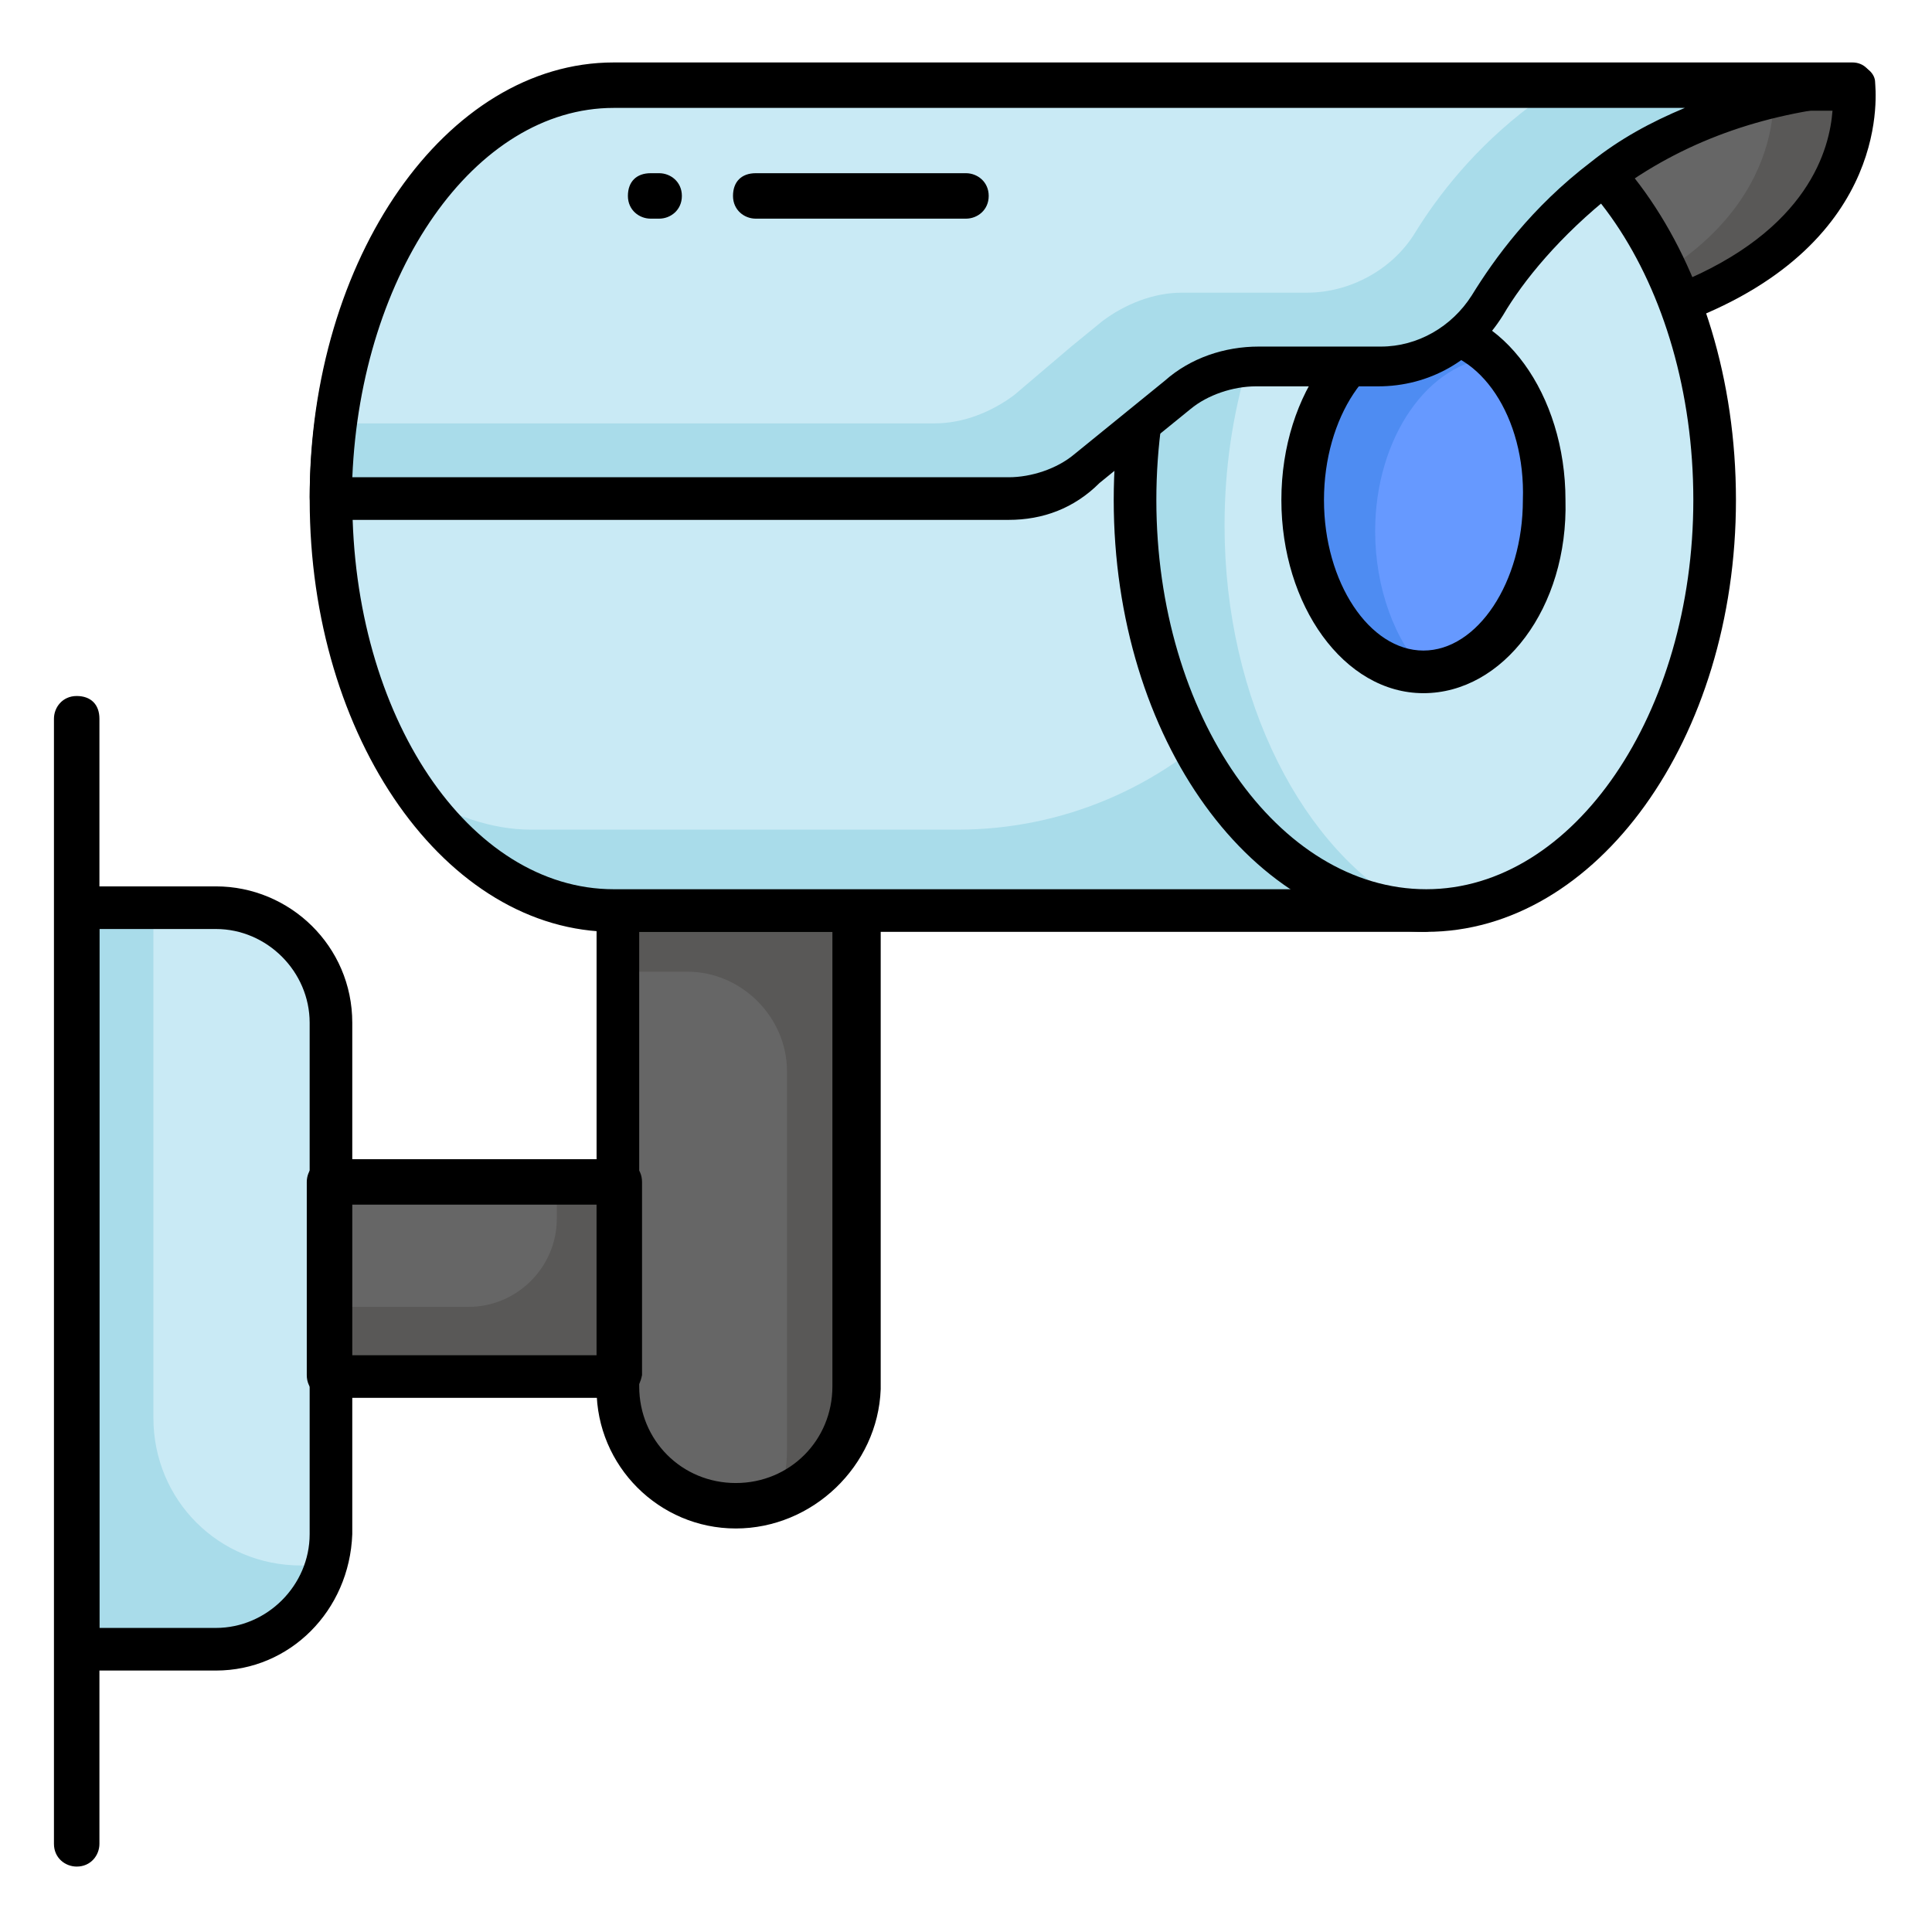
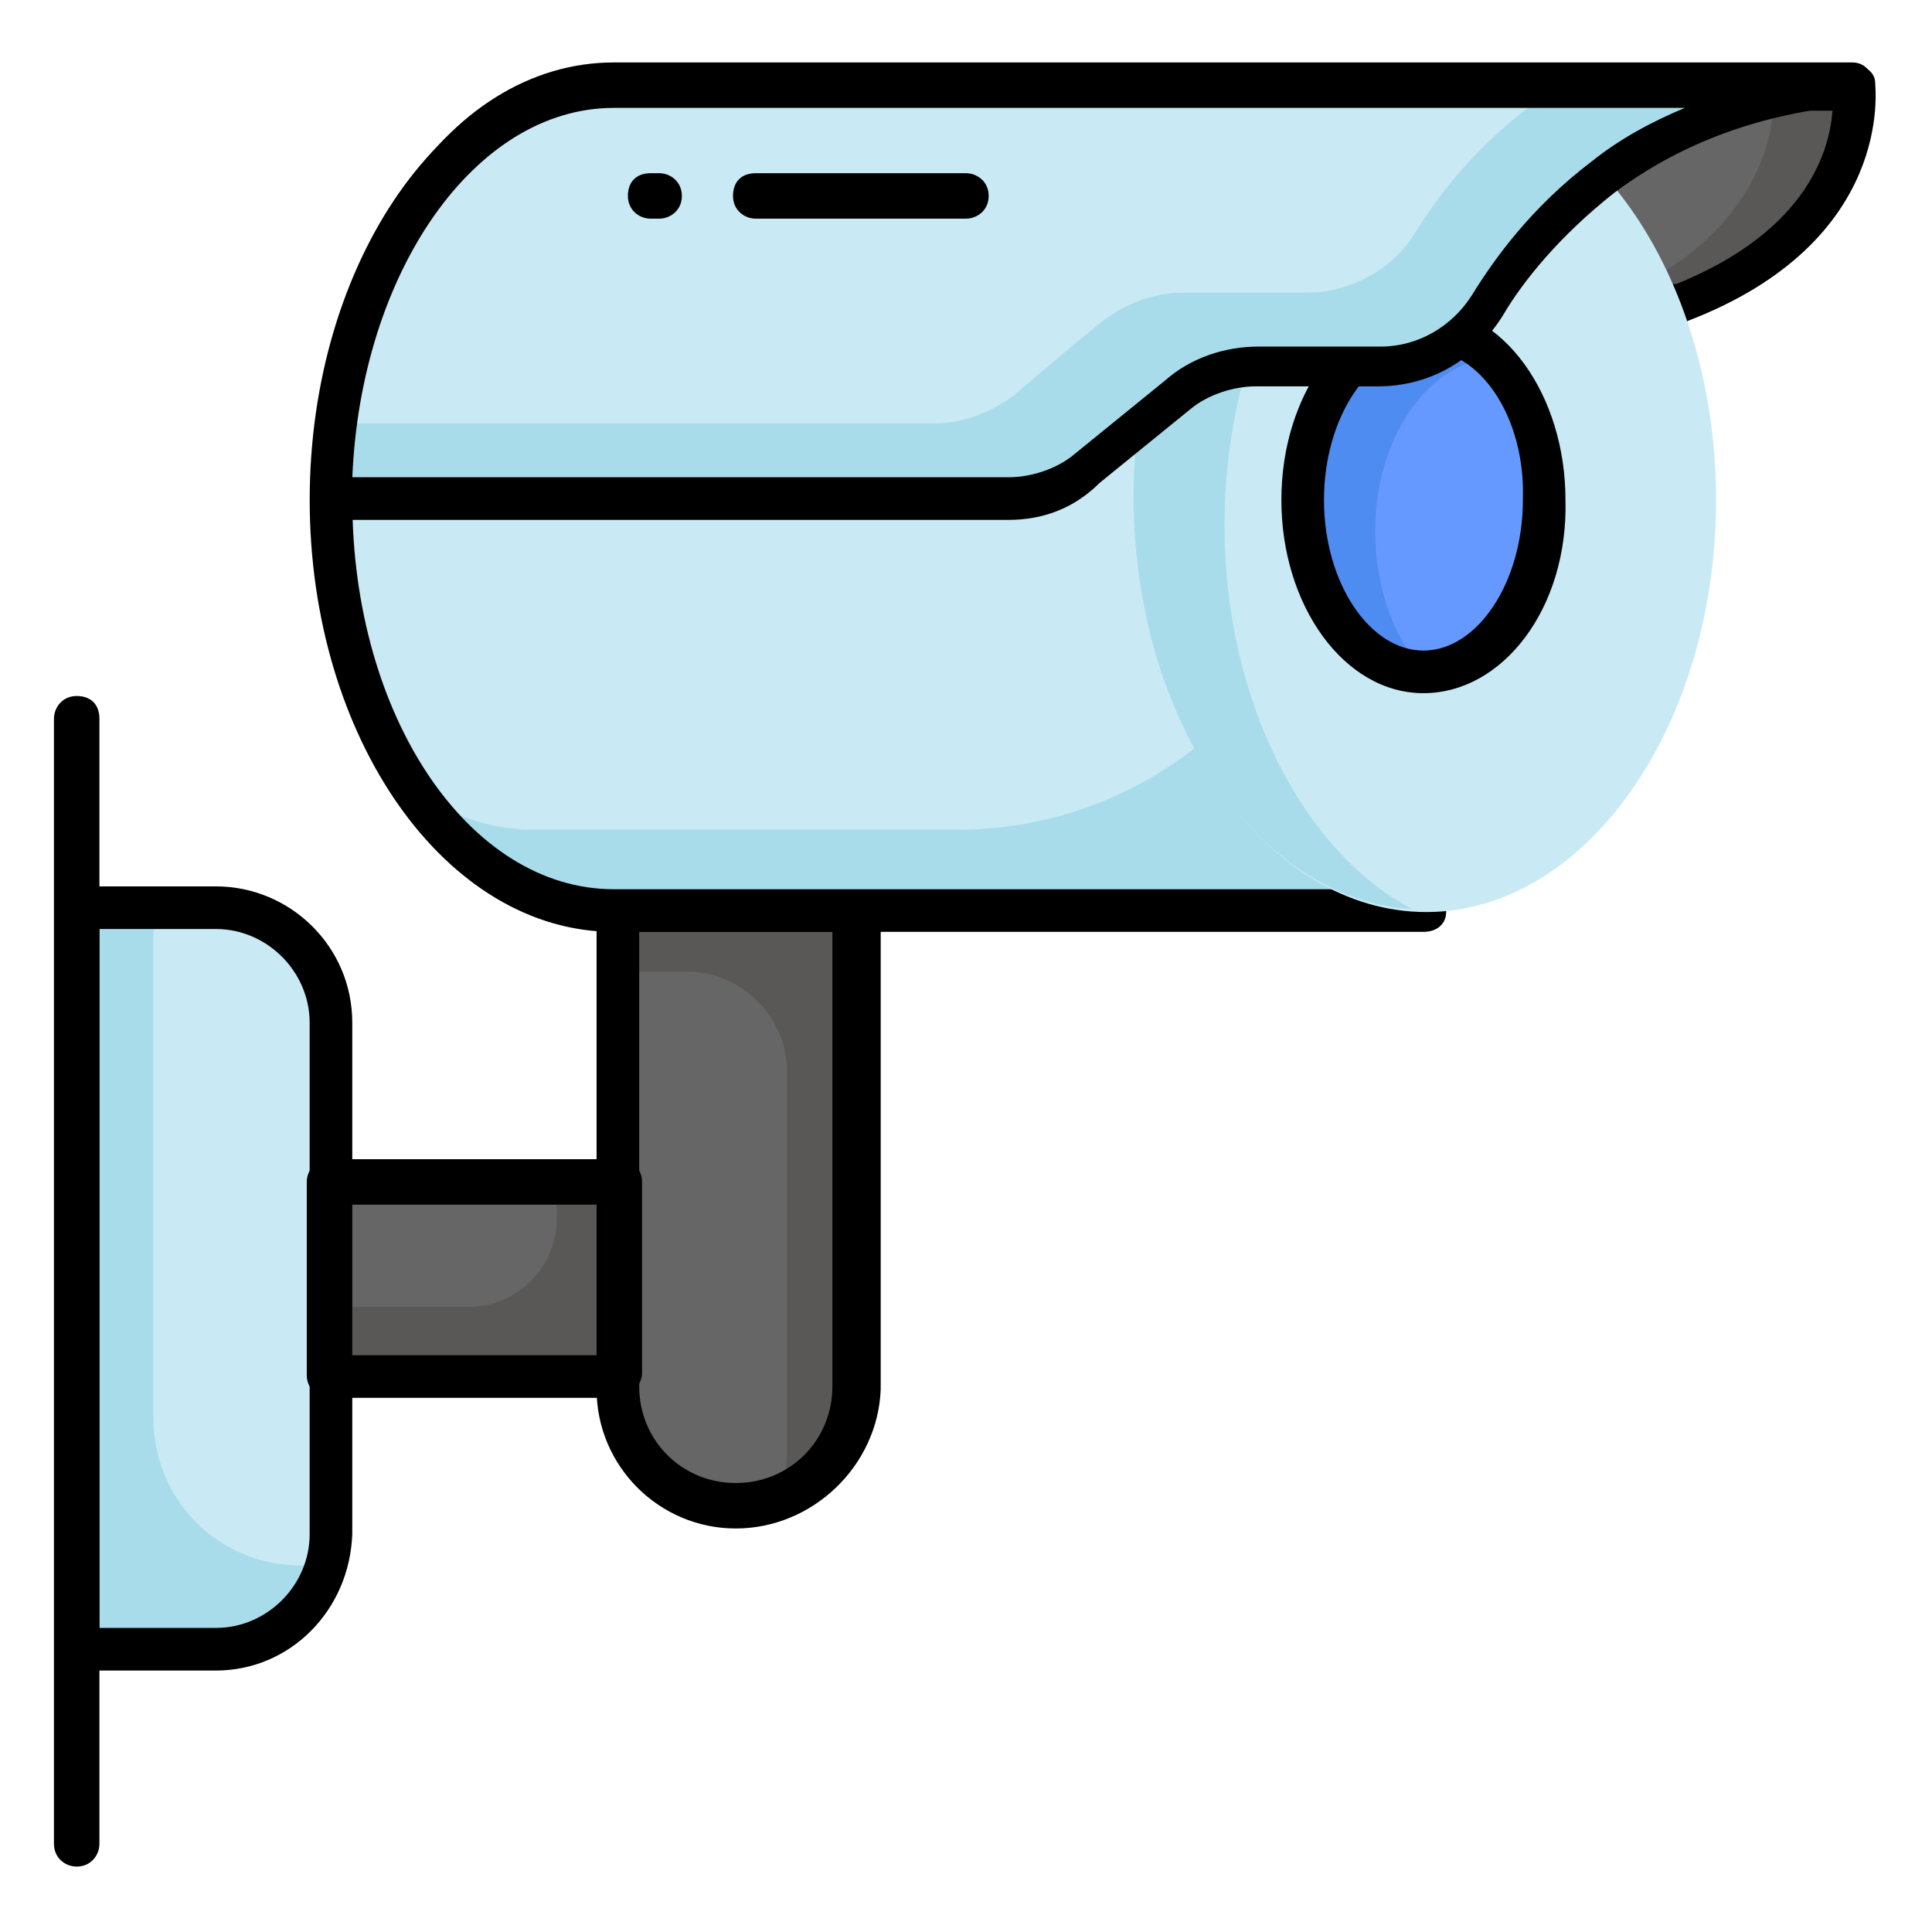
<svg xmlns="http://www.w3.org/2000/svg" fill="none" viewBox="0 0 80 80" height="80" width="80">
  <path fill="#666666" d="M76.704 3.648C76.704 3.648 77.528 9.531 69.528 12.59H59.41V3.648H76.704Z" />
  <path fill="#595857" d="M69.528 12.59H66.234C74.234 9.413 73.411 3.648 73.411 3.648H76.705C76.705 3.648 77.528 9.531 69.528 12.59Z" />
  <path fill="black" d="M69.528 13.527H59.41C58.939 13.527 58.469 13.174 58.469 12.585V3.644C58.469 3.174 58.822 2.703 59.41 2.703H76.822C77.292 2.703 77.645 3.056 77.645 3.409C77.645 3.644 78.469 9.997 69.88 13.291C69.763 13.527 69.645 13.527 69.528 13.527ZM60.233 11.762H69.41C74.939 9.527 75.763 6.115 75.88 4.585H60.233V11.762Z" />
  <path fill="#666666" d="M35.41 37.766V57.53C35.41 60.236 33.174 62.471 30.468 62.471C27.763 62.471 25.527 60.236 25.527 57.53V37.766H35.41Z" />
  <path fill="#595857" d="M35.41 37.766V57.53C35.41 59.648 34.116 61.413 32.116 62.119C32.469 61.53 32.587 60.824 32.587 60.001V44.354C32.587 42.119 30.704 40.236 28.469 40.236H25.41V37.766H35.41Z" />
  <path fill="#666666" d="M13.645 48.938H25.645V56.938H13.645V48.938Z" />
  <path fill="#595857" d="M25.527 48.938V56.938H13.645V54.114H19.409C21.409 54.114 23.056 52.467 23.056 50.467V48.938H25.527Z" />
  <path fill="black" d="M30.468 63.291C27.291 63.291 24.703 60.703 24.703 57.526V37.761C24.703 37.291 25.056 36.82 25.644 36.82H35.527C35.997 36.82 36.468 37.173 36.468 37.761V57.526C36.35 60.703 33.644 63.291 30.468 63.291ZM26.468 38.585V57.408C26.468 59.644 28.233 61.409 30.468 61.409C32.703 61.409 34.468 59.644 34.468 57.408V38.585H26.468Z" />
  <path fill="#C9EAF5" d="M58.939 3.648H25.409C18.939 3.648 13.645 11.296 13.645 20.707C13.645 30.119 18.939 37.766 25.409 37.766H58.939V3.648Z" />
  <path fill="#A9DCEA" d="M58.941 3.648V37.766H25.411C22.235 37.766 19.293 35.884 17.176 32.825C18.705 33.766 20.352 34.354 21.999 34.354H39.646C48.47 34.354 55.646 27.178 55.646 18.354V3.648H58.941Z" />
  <path fill="black" d="M58.942 38.586H25.413C18.471 38.586 12.824 30.585 12.824 20.703C12.824 10.821 18.471 2.703 25.413 2.703H58.942C59.412 2.703 59.883 3.056 59.883 3.644V37.762C59.883 38.233 59.53 38.586 58.942 38.586ZM25.413 4.468C19.413 4.468 14.589 11.762 14.589 20.703C14.589 29.644 19.413 36.821 25.413 36.821H58.118V4.468H25.413Z" />
  <path fill="#C9EAF5" d="M13.646 42.471V63.53C13.646 66.119 11.529 68.236 8.94 68.236H3.176V37.766H8.823C11.529 37.766 13.646 39.883 13.646 42.471Z" />
  <path fill="#A9DCEA" d="M13.411 64.824C12.941 66.824 11.058 68.236 8.94 68.236H3.176V37.766H6.352V58.707C6.352 62.119 9.058 64.824 12.47 64.824H13.411Z" />
  <path fill="black" d="M8.94 69.174H3.175C2.704 69.174 2.352 68.821 2.352 68.233V37.644C2.352 37.174 2.704 36.703 3.293 36.703H8.94C11.999 36.703 14.587 39.174 14.587 42.35V63.527C14.469 66.703 11.999 69.174 8.94 69.174ZM4.116 67.409H8.94C11.057 67.409 12.822 65.644 12.822 63.527V42.35C12.822 40.233 11.057 38.468 8.94 38.468H4.116V67.409Z" />
  <path fill="black" d="M25.527 57.882H13.644C13.174 57.882 12.703 57.529 12.703 56.941V48.941C12.703 48.471 13.056 48 13.644 48H25.644C26.115 48 26.585 48.353 26.585 48.941V56.941C26.468 57.529 26.115 57.882 25.527 57.882ZM14.468 56.118H24.703V49.882H14.468V56.118Z" />
  <path fill="black" d="M3.176 77.291C2.705 77.291 2.234 76.938 2.234 76.35V29.762C2.234 29.291 2.587 28.82 3.176 28.82C3.764 28.82 4.117 29.173 4.117 29.762V76.35C4.117 76.82 3.764 77.291 3.176 77.291Z" />
  <path fill="#C9EAF5" d="M71.059 20.707C71.059 30.119 65.647 37.766 59.059 37.766C52.47 37.766 47.059 30.119 47.059 20.707C47.059 11.296 52.47 3.648 59.059 3.648C65.647 3.648 71.059 11.296 71.059 20.707Z" />
  <path fill="#A9DCEA" d="M50.706 21.759C50.706 29.053 54 35.288 58.471 37.641C52.118 37.288 46.941 29.759 46.941 20.582C46.941 11.171 52.353 3.523 58.941 3.523C60.471 3.523 61.883 3.876 63.177 4.582C63.059 4.582 62.824 4.582 62.706 4.582C56.118 4.7 50.706 12.347 50.706 21.759Z" />
-   <path fill="black" d="M59.058 38.586C51.882 38.586 46.117 30.585 46.117 20.703C46.117 10.821 51.882 2.703 59.058 2.703C66.117 2.703 71.882 10.703 71.882 20.703C71.882 30.585 66.117 38.586 59.058 38.586ZM59.058 4.468C52.941 4.468 47.882 11.762 47.882 20.703C47.882 29.644 52.941 36.821 59.058 36.821C65.176 36.821 70.117 29.527 70.117 20.703C70.117 11.762 65.176 4.468 59.058 4.468Z" />
  <path fill="#6699FF" d="M64.001 20.7C64.001 24.582 61.765 27.876 58.942 27.876C56.118 27.876 53.883 24.7 53.883 20.7C53.883 16.7 56.118 13.523 58.942 13.523C61.765 13.523 64.001 16.7 64.001 20.7Z" />
  <path fill="#4E8CF2" d="M56.942 21.994C56.942 24.347 57.765 26.582 59.059 27.876C59.059 27.876 59.059 27.876 58.942 27.876C56.118 27.876 53.883 24.7 53.883 20.7C53.883 16.7 56.118 13.523 58.942 13.523C60.001 13.523 61.059 13.994 61.883 14.818C59.177 14.935 56.942 18.112 56.942 21.994Z" />
  <path fill="black" d="M58.941 28.703C55.647 28.703 53.059 25.056 53.059 20.703C53.059 16.233 55.764 12.703 58.941 12.703C62.235 12.703 64.823 16.35 64.823 20.703C64.941 25.174 62.235 28.703 58.941 28.703ZM58.941 14.468C56.706 14.468 54.823 17.291 54.823 20.703C54.823 24.115 56.706 26.938 58.941 26.938C61.176 26.938 63.059 24.115 63.059 20.703C63.176 17.291 61.294 14.468 58.941 14.468Z" />
  <path fill="#C9EAF5" d="M76.707 3.648C72.236 4.001 68.825 5.648 66.354 7.531C64.119 9.296 62.589 11.296 61.53 12.825C60.589 14.354 58.942 15.296 57.06 15.296H52.001C50.825 15.296 49.648 15.766 48.707 16.472L47.413 17.531L44.942 19.531C44.001 20.237 42.825 20.707 41.648 20.707H13.766C13.766 11.296 19.06 3.648 25.53 3.648C25.413 3.648 76.707 3.648 76.707 3.648Z" />
  <path fill="#A9DCEA" d="M76.707 3.648C72.236 4.001 68.825 5.648 66.354 7.531C64.119 9.296 62.471 11.296 61.53 12.825C60.589 14.354 58.942 15.296 57.06 15.296H52.001C50.825 15.296 49.648 15.648 48.707 16.472L47.413 17.531L44.942 19.531C44.001 20.237 42.825 20.707 41.648 20.707H13.766C13.766 19.648 13.883 18.59 14.001 17.531H38.707C39.883 17.531 41.06 17.06 42.001 16.354L44.354 14.354L45.648 13.296C46.589 12.59 47.766 12.119 48.942 12.119H54.119C55.883 12.119 57.648 11.178 58.589 9.648C59.53 8.119 61.06 6.119 63.413 4.354C63.766 4.119 64.119 3.884 64.472 3.648C64.354 3.648 76.707 3.648 76.707 3.648Z" />
-   <path fill="black" d="M41.765 21.527H13.765C13.295 21.527 12.824 21.174 12.824 20.586C12.824 10.704 18.471 2.586 25.413 2.586H76.707C77.177 2.586 77.53 2.939 77.53 3.409C77.53 3.88 77.177 4.233 76.707 4.351C72.942 4.704 69.648 5.88 66.824 7.998C64.589 9.762 63.059 11.645 62.236 13.056C61.059 14.939 59.177 15.998 57.059 15.998H52.001C51.059 15.998 50.001 16.351 49.295 16.939L45.53 19.998C44.471 21.056 43.177 21.527 41.765 21.527ZM14.589 19.762H41.765C42.707 19.762 43.765 19.41 44.471 18.821L48.236 15.762C49.295 14.821 50.707 14.351 52.118 14.351H57.177C58.707 14.351 60.118 13.527 60.942 12.233C61.883 10.704 63.412 8.586 65.883 6.704C67.059 5.762 68.354 5.057 69.765 4.468H25.413C19.648 4.468 14.942 11.292 14.589 19.762Z" />
+   <path fill="black" d="M41.765 21.527H13.765C12.824 10.704 18.471 2.586 25.413 2.586H76.707C77.177 2.586 77.53 2.939 77.53 3.409C77.53 3.88 77.177 4.233 76.707 4.351C72.942 4.704 69.648 5.88 66.824 7.998C64.589 9.762 63.059 11.645 62.236 13.056C61.059 14.939 59.177 15.998 57.059 15.998H52.001C51.059 15.998 50.001 16.351 49.295 16.939L45.53 19.998C44.471 21.056 43.177 21.527 41.765 21.527ZM14.589 19.762H41.765C42.707 19.762 43.765 19.41 44.471 18.821L48.236 15.762C49.295 14.821 50.707 14.351 52.118 14.351H57.177C58.707 14.351 60.118 13.527 60.942 12.233C61.883 10.704 63.412 8.586 65.883 6.704C67.059 5.762 68.354 5.057 69.765 4.468H25.413C19.648 4.468 14.942 11.292 14.589 19.762Z" />
  <path fill="black" d="M39.999 9.054H31.293C30.822 9.054 30.352 8.701 30.352 8.113C30.352 7.525 30.704 7.172 31.293 7.172H39.999C40.469 7.172 40.94 7.525 40.94 8.113C40.94 8.701 40.469 9.054 39.999 9.054Z" />
  <path fill="black" d="M27.294 9.054H26.941C26.471 9.054 26 8.701 26 8.113C26 7.525 26.353 7.172 26.941 7.172H27.294C27.765 7.172 28.235 7.525 28.235 8.113C28.235 8.701 27.765 9.054 27.294 9.054Z" />
</svg>